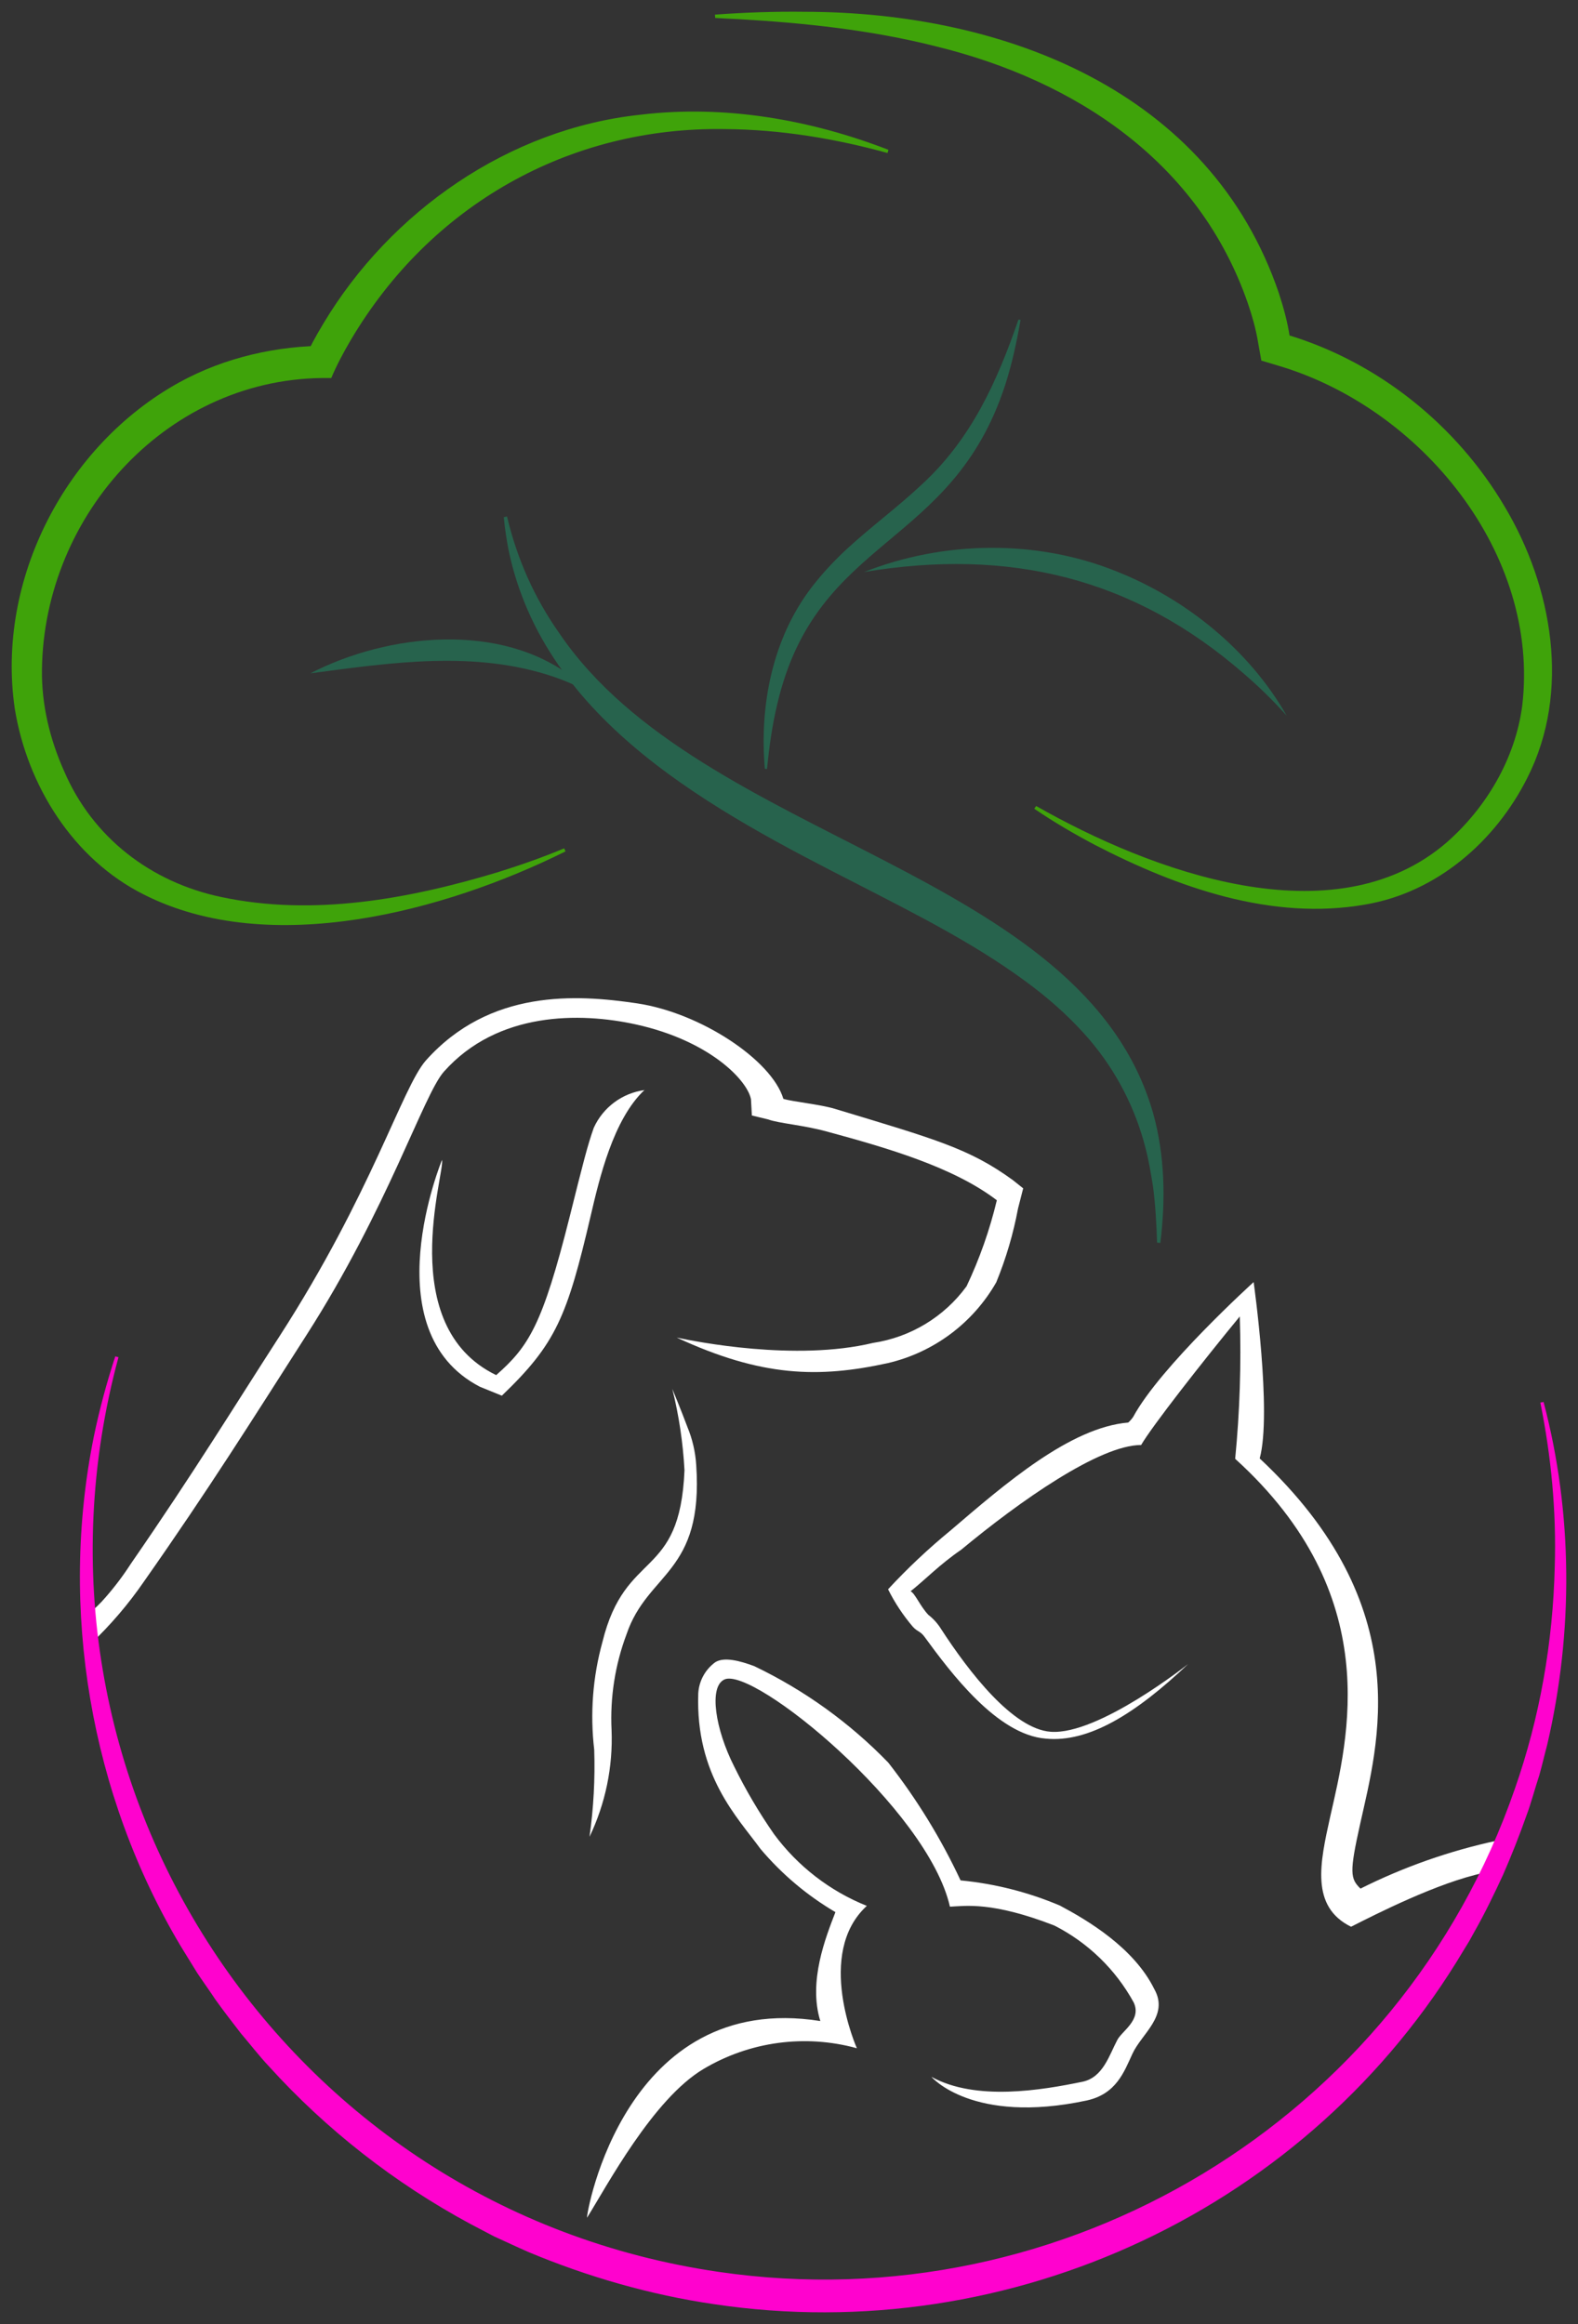
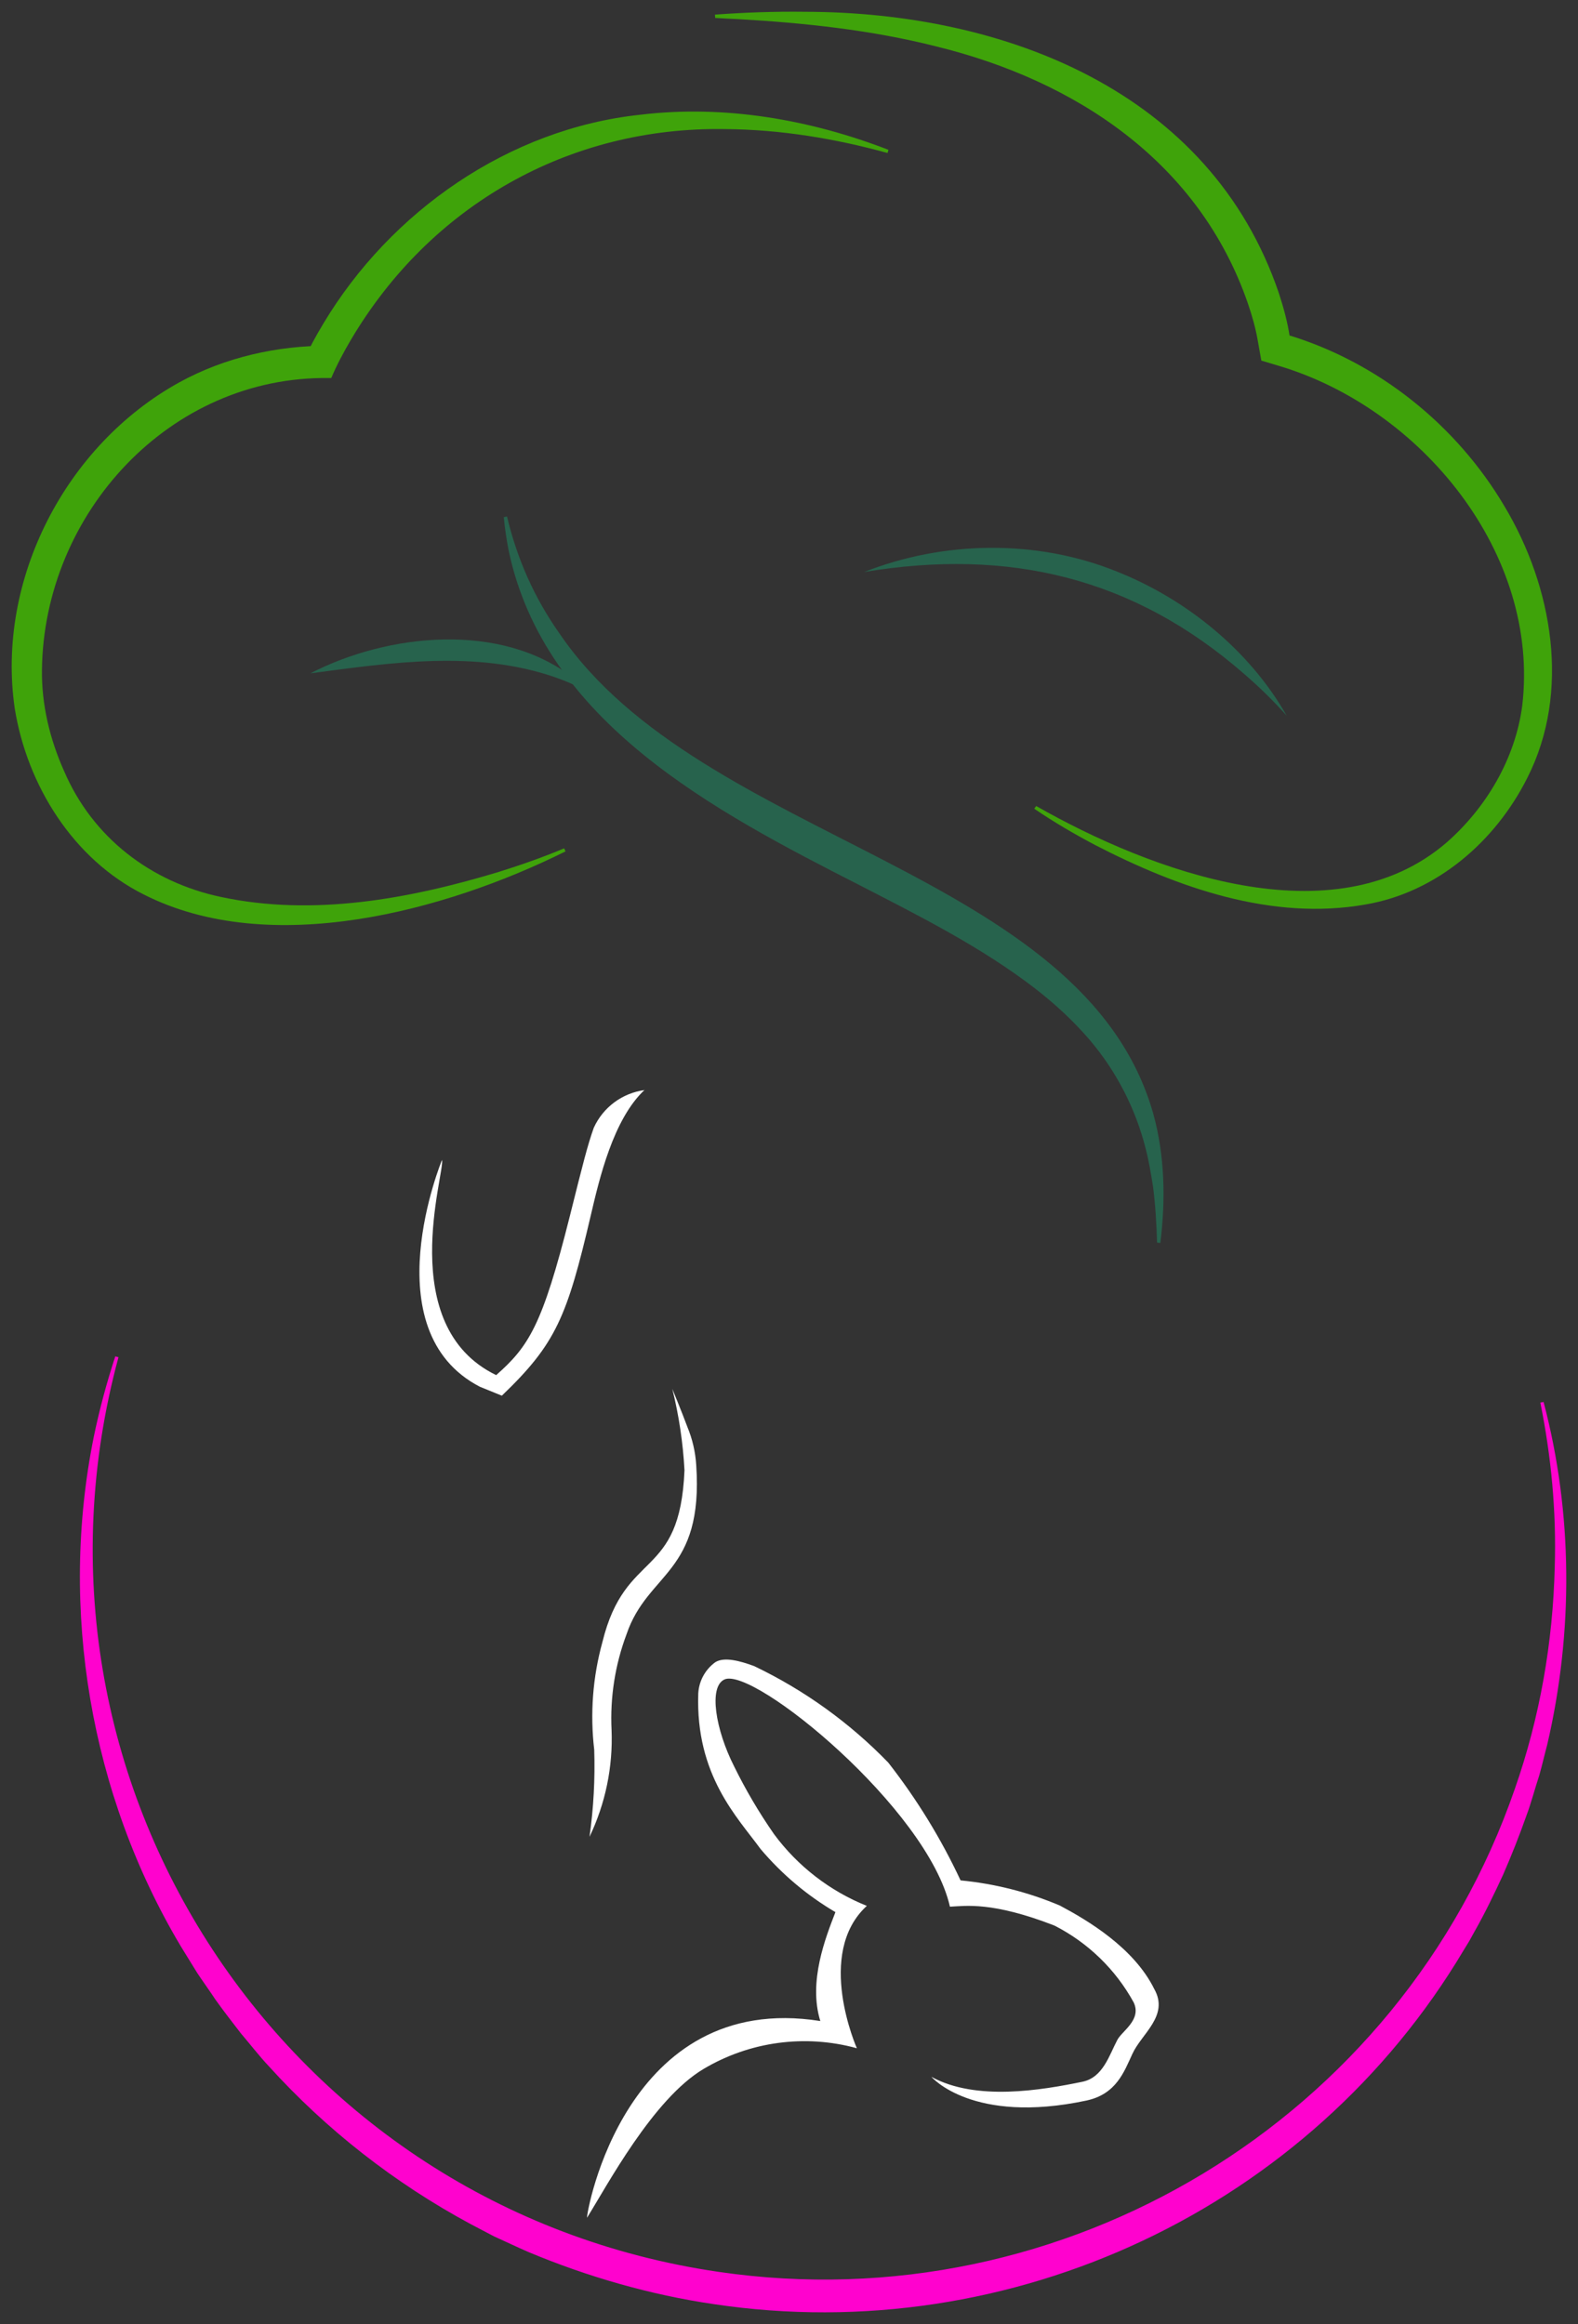
<svg xmlns="http://www.w3.org/2000/svg" id="Ebene_1" data-name="Ebene 1" viewBox="0 0 672.34 990">
  <rect x="0" y="0" width="672.34" height="990" fill="#333333" stroke="none" />
  <defs>
    <style>
      .cls-1 {
        fill: #3fa30a;
      }

      .cls-2 {
        fill: #ff02ce;
      }

      .cls-3 {
        fill: #27634d;
      }

      .cls-4 {
        fill: #fff;
      }
    </style>
  </defs>
  <path class="cls-3" d="M132.25,286.82c33.04-17.06,81.39-22.1,112.2,2.12,2.02,1.68,3.93,3.51,5.49,5.6-4.46-2.63-9.13-4.53-13.83-6.19-33.68-11.46-69.28-6.12-103.85-1.53h0Z" />
  <path class="cls-3" d="M368.21,243.65c33.89-13.35,73.44-13.99,107.45-.27,29.71,11.75,56.76,33.65,72.59,61.54-5.58-6.3-11.63-12.21-17.99-17.7-47.32-41.38-100.54-53.79-162.05-43.57h0Z" />
-   <path class="cls-3" d="M325.88,327.5c-2.35-26.86,3.19-55.45,19.86-77.23,4.53-5.92,9.74-11.5,15.22-16.55,10.41-9.57,21.74-17.85,31.92-27.47,20.85-19.17,31.94-43.63,41.06-70.13,0,0,.89.15.89.15-1.62,9.33-3.62,18.62-6.53,27.67-22.8,70.06-80.21,64.12-97.06,135.72-2.23,9.16-3.5,18.52-4.46,27.9l-.9-.07h0Z" />
  <path class="cls-3" d="M492.99,529.28c-.25-8.01-.69-16.05-1.74-23.98-.86-5.37-1.83-11.21-3.24-16.47-4.28-16.8-12.45-32.55-23.59-45.7-6.96-8.16-14.97-15.55-23.46-22.11-23.06-17.73-49.27-30.85-75.16-44.18-61.23-31.24-133.82-69.17-149.13-142.58-.89-4.63-1.58-9.27-2.02-13.95,0,0,1.37-.31,1.37-.31,2.12,8.94,5.04,17.68,8.79,26.05,3.74,8.37,8.32,16.36,13.6,23.84,60.79,89.27,223.09,100.01,252.91,204.32,5,17.95,5.36,36.88,3.06,55.26,0,0-1.4-.17-1.4-.17h0Z" />
  <path class="cls-4" d="M274.69,464.22c-13.42,12.5-19.33,37.9-22.97,53.48-10.12,43.28-14.82,54.69-37.9,76.82l-9.37-3.81c-46.19-23.93-16.12-96.63-16.12-96.63,1.33,5.37-20.28,70.68,23.08,91.68,13.91-12.28,19.67-21.22,31.31-67.46,5.76-23.03,7.58-30.32,10.27-37.9,3.97-8.74,12.16-14.81,21.68-16.07" />
  <path class="cls-4" d="M451.65,811.74c-13.49-5.73-27.79-9.35-42.38-10.75-8.34-17.84-18.68-34.67-30.81-50.18-16.45-16.98-35.79-30.89-57.11-41.09-5.99-2.23-12.85-4.09-16.64-1.63-4.26,3.12-6.91,7.99-7.2,13.26-1.21,34.94,16.76,52.83,26.53,66.25,9.04,10.71,19.83,19.81,31.91,26.91-4.09,10.62-11.67,29.5-6.44,46.39-83.22-13.17-99.73,82.09-99.4,83.79,8.49-13.54,28.03-50.5,49.64-63.37,19.67-11.71,43.27-14.9,65.34-8.83,0,0-17.97-40.32,4.24-60.64-15.75-6.32-29.44-16.9-39.53-30.55-6.41-9.21-12.11-18.89-17.05-28.96-7.84-15.46-10.96-33.88-4.05-36.95,12.38-5.53,86.6,55.1,96.04,96.8,6.62-.3,17.98-2.27,44.52,8.04,14.29,7.27,26.06,18.68,33.77,32.74,3.52,7.43-5.04,12.2-6.98,16-3.42,6.41-6.03,15.92-14.78,17.78-17.61,3.64-45.48,8.34-64.43-2.09,0,0,17.35,20.46,66.01,10.12,12.81-2.72,16.11-12.31,19.63-19.9,3.95-8.64,15.73-16.23,9.33-27.59-8.7-17.66-28.5-29.34-40.17-35.55Z" />
-   <path class="cls-4" d="M424.54,546.07c4.12-10.08,7.21-20.56,9.21-31.27l2.2-8.6-4.47-3.56c-18.5-13.43-32.9-17.35-75.8-30.32-6.29-1.9-17.78-2.99-21.91-4.24-4.93-16.54-35.32-36.67-62.35-40.68-25.77-3.83-62.76-6.18-90.01,24.37-10.15,11.67-23,56.47-62.35,117.49-19.21,29.75-36.39,57.91-63.25,96.76-3.23,5.02-6.82,9.8-10.75,14.29-2.34,2.76-4.97,5.26-7.83,7.48.62,4.17.7,8.38,1.29,12.56,8.51-8.06,16.15-16.98,22.79-26.63,27.59-39.27,46.1-68.82,69.26-105,34.68-54.12,49.84-102.41,58.56-112.22,22.86-25.7,58-25.35,81.79-20.13,31.08,6.82,47.42,23.54,49.05,31.88l.38,6.91,6.91,1.67c4.47,1.67,15.12,2.43,25.01,5.16,25.87,7.02,53.95,15.16,72.45,29.28-3.02,12.62-7.34,24.9-12.89,36.63-9.53,13.05-23.89,21.74-39.87,24.14-32.99,7.93-75.61-.55-83.64-2.28,36.14,16.76,60.37,17.34,89.91,10.89,19.58-4.54,36.37-17.07,46.31-34.54Z" />
-   <path class="cls-4" d="M633.56,795.2c2-2.05,3.44-4.42,4.84-6.93.27-.49.65-.88,1.06-1.23-.51-1-1.07-1.99-1.7-2.94,0-.01-.01-.02-.02-.03-20.14,4.34-39.66,11.2-58.08,20.42-4.4-4.24-4.71-7.01-.19-27.32,7.61-34.26,24.75-92.74-42.75-155.92,5.3-19.33-2.58-75.12-2.58-75.12,0,0-39.76,36.01-51.32,57.42-.6.89-1.31,1.69-2.11,2.41-24.72,2.09-52.42,26.04-75.8,46.05-9.4,7.71-18.27,16.06-26.53,24.98,2.86,5.74,6.41,11.1,10.57,15.98,1.93,2.13,3.15,1.78,5,4.32,11.07,15.16,30.93,41.73,51.66,43.32,18.26,1.78,38.28-10.58,60.64-31.8,0,0-38.2,30.36-58.56,28.88-16.14-1.17-34.83-25.47-46.77-43.85-1.42-2.29-3.24-4.31-5.37-5.95-3.57-3.79-5.69-9.21-7.58-10.05,6.41-5.08,12.24-11.3,21.57-17.7,24.9-20.65,58.89-44.61,76.67-44.61,4.58-7.94,26.42-35.81,42.03-54.76.65,20.23,0,40.49-1.97,60.64,64.05,58.07,48.06,119.05,40.48,152.51-4.36,19.68-8.49,38.25,8.9,46.82,10.47-5.31,37.06-18.87,56.59-22.96.18-.95.63-1.86,1.34-2.59Z" />
  <path class="cls-4" d="M292.85,607.78c2.16,5.18,3.44,10.69,3.79,16.3,3.15,46.28-20.65,45.48-29.67,72.01-4.9,13.04-7.08,26.94-6.4,40.86.62,15.7-2.61,31.31-9.4,45.48,1.74-12.29,2.41-24.7,2.01-37.1-1.81-15.36-.63-30.92,3.48-45.82,9.82-40.1,33-26.04,34.98-73.22-.63-11.7-2.37-23.31-5.19-34.68,0,0,3.91,9.47,6.41,16.18" />
  <path class="cls-2" d="M657.67,597.2c12.54,47.46,12.7,98.12,1.58,145.88-1.16,4.31-2.18,8.84-3.39,13.08-1.76,5.29-3.54,12.12-5.48,17.19-2.85,8.15-6.46,17.24-9.95,25.22-3.61,7.82-7.9,16.72-12.21,24.26,0,0-2.19,3.97-2.19,3.97l-2.37,3.87c-65.49,110.12-192.87,169.79-319.44,150.84-27.13-3.97-53.87-11.66-79.16-22.25-4.78-2.09-9.82-4.48-14.58-6.64-2.38-1.2-7.88-4.17-10.13-5.32-32.09-17.28-61.41-40.17-85.86-67.2-3.79-3.98-8.24-9.72-11.8-13.87-3.67-4.72-7.47-9.67-10.95-14.53-1.19-1.9-6.41-9.27-7.69-11.26-2.04-3.2-5.21-8.52-7.15-11.6-38.4-64.49-51.79-143.36-36.94-216.82,2.4-11.61,5.49-23.04,9.16-34.25l1.36.37c-48.91,180.55,70.71,362.71,255.73,389.61,147.2,21.58,290.56-64.93,339.19-205.68,10.67-30.38,16.28-62.54,17.03-94.72.73-23.43-1.49-46.92-6.14-69.88l1.38-.28h0Z" />
  <path class="cls-1" d="M441.51,343.35c48.59,27.65,126.82,57.06,174.94,15.45,16.86-14.83,29.11-35.59,32.11-58.02,7.8-65.01-43.1-127.02-103.88-145,0,0-7.27-2.18-7.27-2.18l-1.45-8.18c-.93-5.48-2.45-10.84-4.26-16.14-20.74-60.09-73.14-94.91-132.94-109.54-27.55-6.98-56.08-9.99-84.41-11.6-3.2-.14-6.41-.29-9.63-.5l-.1-1.41c12.79-.93,25.62-1.38,38.46-1.21,84.73.15,172.57,33.71,201.81,119.86,2.02,6.2,3.72,12.38,4.68,18.89,0,0-.95-1.12-.95-1.12,38.58,11.61,72.05,38.49,92.47,73.14,20.41,34.16,28.25,78.91,9.67,115.52-13.58,27.08-38.58,48.79-68.92,53.97-39.99,7.09-80.27-7.25-115.41-25.41-8.83-4.69-17.47-9.71-25.76-15.38l.81-1.15h0Z" />
  <path class="cls-1" d="M240.95,362.67c-51.15,25.43-125.86,45.65-179.69,18.36-30.11-15.07-49.68-46.49-54.97-79.2-8.01-54.88,21.69-112.27,70.13-138.97,19.41-10.67,41.83-15.7,63.82-15.59,0,0-11.5,7.73-11.5,7.73l.59-1.35c2.48-5.43,5.38-10.74,8.45-15.83,28.67-47.85,79.11-82.99,134.98-88.94,35.88-4.34,72.36,2.02,105.78,14.94,0,0-.38,1.36-.38,1.36-22.53-6.21-45.78-10.02-69.12-10.19-66.67-1.14-125.69,32.51-159.55,89.79-3.1,5.27-6.01,10.69-8.35,16.25,0,0-.89,0-.89,0-67.97-1-121.52,57.68-122.38,124.19-.2,14.91,3.36,29.65,9.43,43.22,12.11,28.29,36.93,47.32,66.84,53.64,39.25,8.38,80.11.87,118.02-10.56,9.54-2.98,19.02-6.29,28.21-10.15l.57,1.29h0Z" />
</svg>